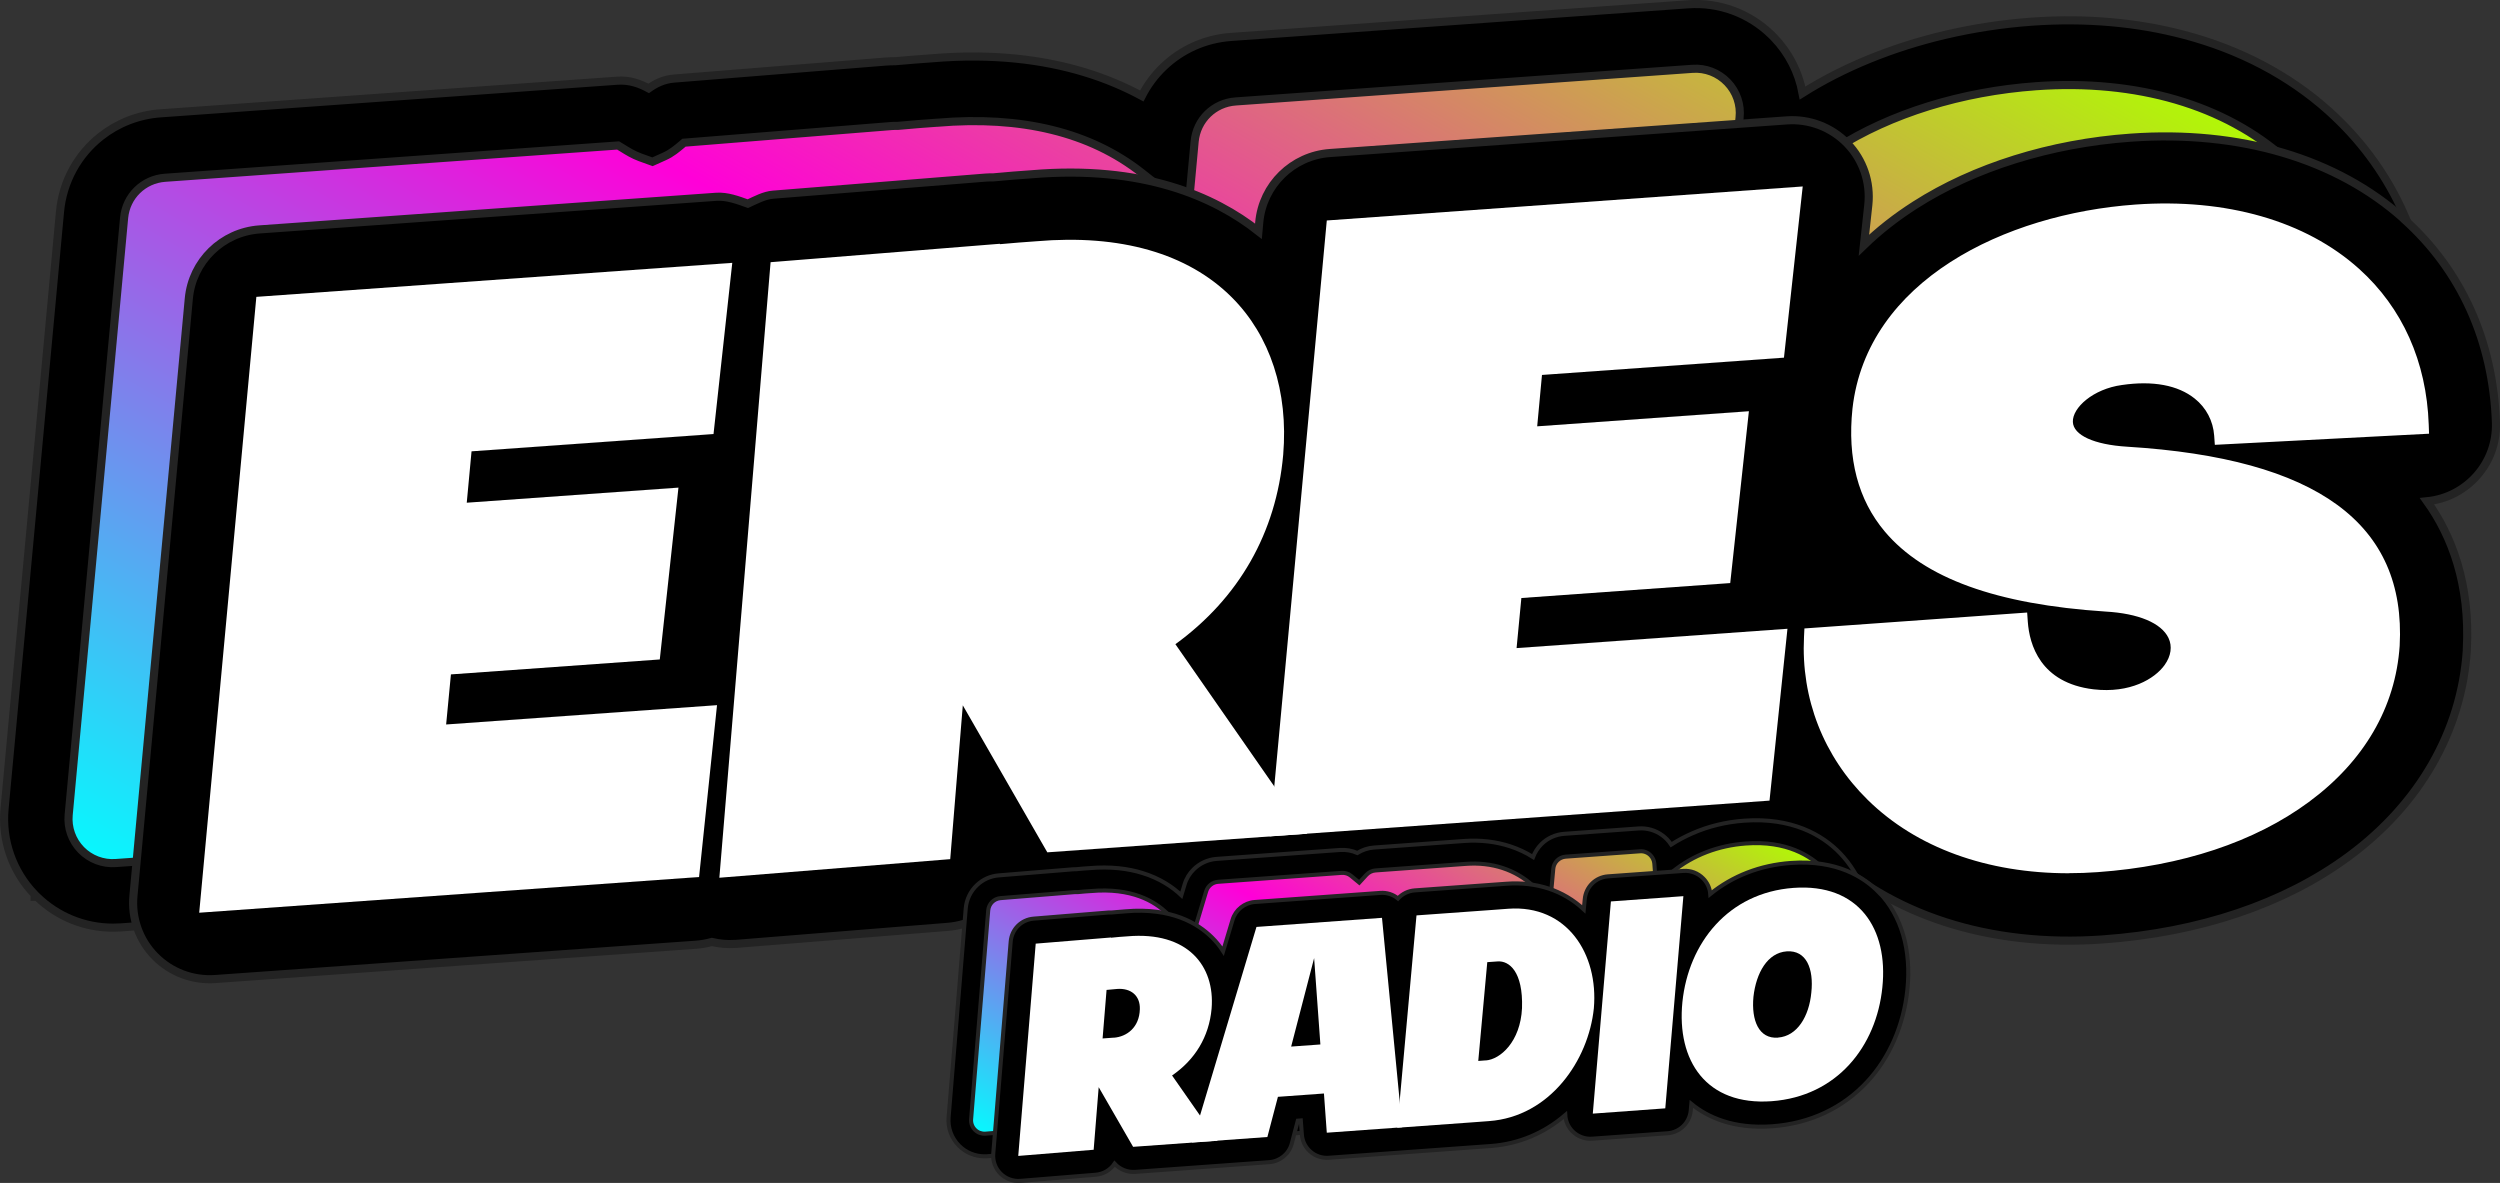
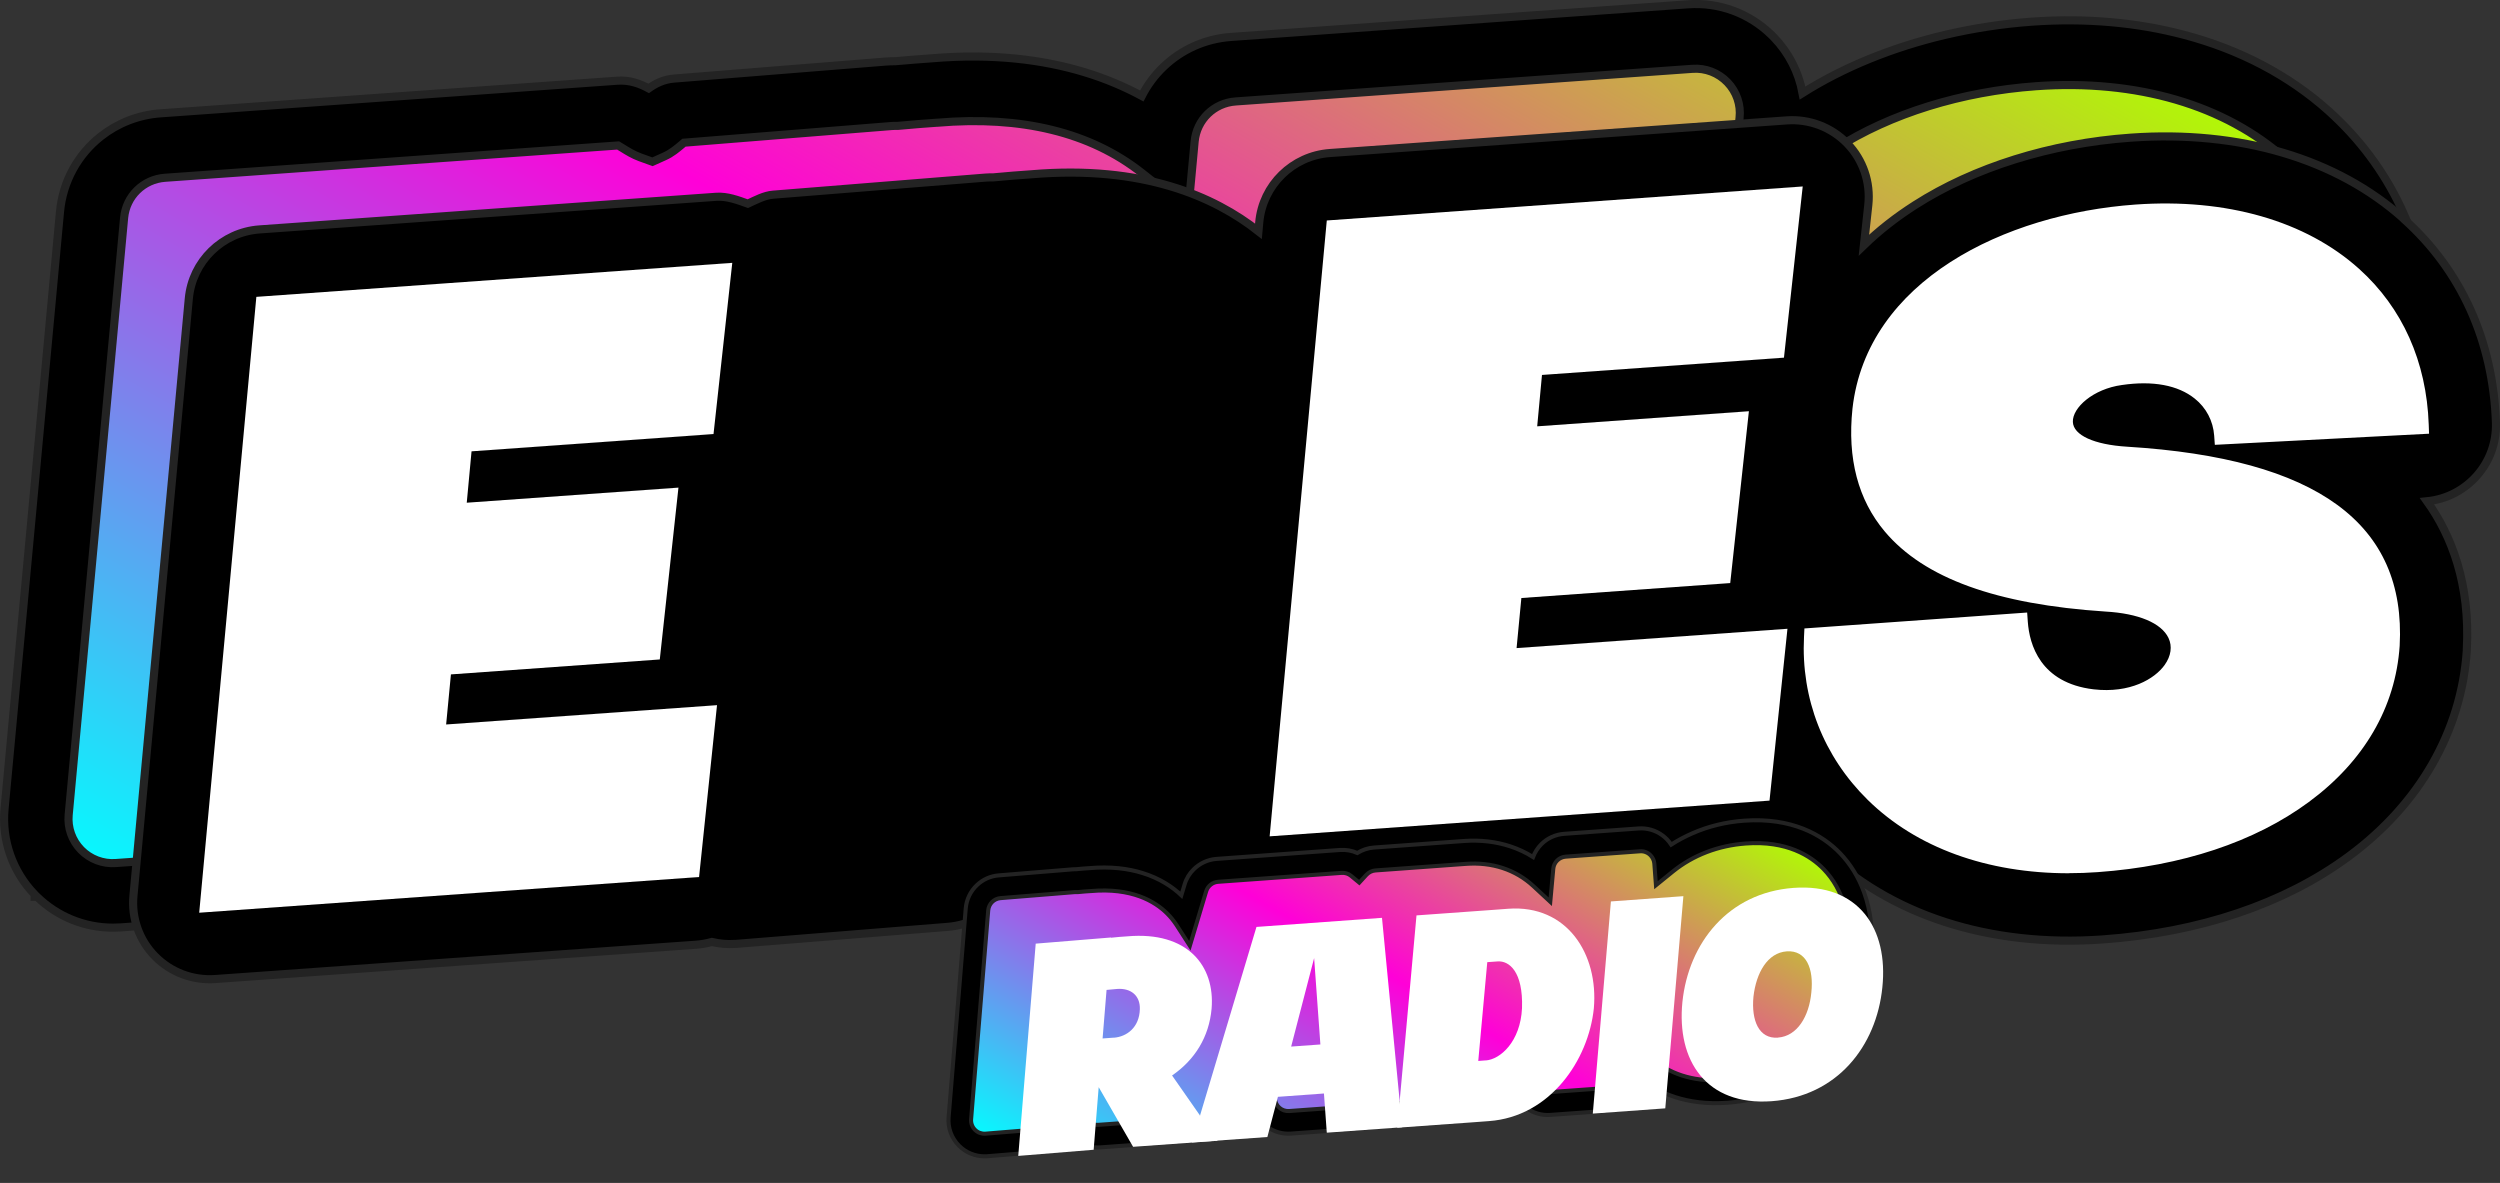
<svg xmlns="http://www.w3.org/2000/svg" xmlns:xlink="http://www.w3.org/1999/xlink" id="b" viewBox="0 0 307.98 145.73">
  <rect x="0" y="0" width="307.98" height="145.73" fill="#333333" stroke="none" />
  <defs>
    <style>.f{fill:#fff;}.g,.h{stroke:#232323;stroke-miterlimit:10;}.i{fill:url(#e);}.j{fill:url(#d);}.h{stroke-width:.5px;}</style>
    <linearGradient id="d" x1="91.15" y1="155.36" x2="199.42" y2="-32.18" gradientUnits="userSpaceOnUse">
      <stop offset="0" stop-color="aqua" />
      <stop offset=".52" stop-color="#ff00d8" />
      <stop offset="1" stop-color="#afff00" />
    </linearGradient>
    <linearGradient id="e" x1="150.67" y1="158.13" x2="192.14" y2="86.29" xlink:href="#d" />
  </defs>
  <g id="c">
    <g>
      <g>
        <path class="j" d="m281.58,19.6h0c-7.45-6.69-18.37-9.89-30.74-9.01-9.2.66-17.97,3.38-24.69,7.68-2.11,1.35-4.02,2.84-5.68,4.45l-7.91,7.63,1.74-15.87c.18-1.61-.37-3.21-1.49-4.37-1.12-1.17-2.7-1.77-4.32-1.66l-56.28,4.02c-2.67.19-4.79,2.27-5.04,4.93l-.78,8.39-5.74-4.53c-6.32-4.99-14.8-7.07-25.19-6.18h-.06c-1.38.1-2.95.21-4.57.37l-.24.02h-.24c-.2-.01-.39,0-.57,0l-25.52,2.05c-.1.08-.2.17-.28.24-.55.47-1.24,1.05-2.13,1.45l-1.47.66-1.52-.55c-.85-.31-1.57-.76-2.15-1.12-.16-.1-.39-.24-.56-.34l-55.82,3.98c-2.67.19-4.79,2.27-5.04,4.93l-6.82,73.55c-.15,1.6.41,3.17,1.53,4.32,1.12,1.15,2.68,1.74,4.28,1.62l59.26-4.23c.38-.03.75-.09,1.12-.2l1.01-.29,1.02.24c.55.13,1.11.18,1.66.14h.07s26.1-2.11,26.1-2.11c1.49-.12,2.83-.82,3.78-1.98l2.66-3.25,3.1,2.84c1.1,1.01,2.58,1.53,4.07,1.42l87.29-6.23c1.38-.1,2.65-.71,3.6-1.72l2.83-3.03,2.96,3.01c.12.12.24.25.37.37,7.59,7.44,18.83,11.04,31.65,10.12,11.16-.8,20.93-4.07,28.24-9.47,7.74-5.71,12.33-13.67,12.92-22.4v-.07c.34-6.12-1.06-11.43-4.16-15.77l-3.99-5.59,6.83-.67c2.85-.28,5.01-2.75,4.91-5.62-.32-8.94-3.78-16.63-10.01-22.23Zm-70.49,43.14c-.18.01-.36.04-.56.07l-5.2.91,2.57-23.67,6.01,13.04c.53,1.15,1.16,2.25,1.89,3.29l4.02,5.74-8.73.62Z" />
        <g>
          <path class="g" d="m295.74,58.87v-7.5c2.47-2.54,3.93-6.04,3.79-9.82-.21-5.81-1.5-11.21-3.79-16.05-2.11-4.45-5.08-8.42-8.84-11.81h0c-4.91-4.41-10.97-7.58-17.81-9.39-5.79-1.54-12.14-2.11-18.81-1.63-3.64.26-7.22.82-10.68,1.63-6.45,1.52-12.47,3.96-17.54,7.16-.47-2.55-1.68-4.94-3.53-6.86-.1-.11-.21-.2-.31-.31-2.74-2.67-6.46-4.04-10.29-3.76l-56.28,4.02c-3.23.23-6.13,1.58-8.32,3.68-1.08,1.03-1.98,2.24-2.67,3.59-2.04-1.1-4.4-2.13-7.12-2.95-5-1.51-11.18-2.33-18.73-1.69-1.36.1-2.89.21-4.52.36-.39,0-.78.01-1.15.04l-26.12,2.1c-1.29.1-2.31.64-3.11,1.21-1.01-.55-2.3-1.06-3.85-.95l-56.28,4.02c-2.78.2-5.32,1.23-7.37,2.85-2.79,2.2-4.67,5.5-5.02,9.28l-3.12,33.64L.56,99.64c-.36,3.89.99,7.73,3.7,10.54v.3h.3c2.51,2.44,5.85,3.8,9.34,3.8.32,0,.64-.01.96-.03l52.77-3.77,6.5-.46c.58-.04,1.17-.12,1.74-.24,1.01.16,2.04.21,3.08.13l26.23-2.11c2.37-.19,4.64-1.02,6.57-2.36,2.14,1.07,4.55,1.57,6.97,1.39l87.29-6.23c2.03-.14,3.97-.74,5.69-1.73,4.46,3.8,9.74,6.63,15.61,8.41,4.85,1.47,10.11,2.23,15.65,2.23,1.47,0,2.95-.05,4.46-.16,7.71-.55,14.87-2.18,21.22-4.78,4.08-1.68,7.83-3.76,11.17-6.22,9.08-6.7,14.68-15.97,15.95-26.29.08-.65.14-1.31.19-1.97v-.17c.13-2.28.07-4.48-.19-6.6v-4.44Zm-9.06-11.42l-6.83.67,3.99,5.59c3.1,4.34,4.5,9.65,4.16,15.77v.07c-.6,8.73-5.18,16.68-12.93,22.4-7.32,5.4-17.08,8.67-28.24,9.47-12.82.92-24.07-2.68-31.65-10.12-.12-.12-.25-.25-.37-.37l-2.96-3.01-2.83,3.03c-.94,1.01-2.22,1.62-3.6,1.72l-87.29,6.23c-1.49.11-2.97-.41-4.07-1.42l-3.1-2.84-2.66,3.25c-.95,1.16-2.29,1.86-3.78,1.98l-26.1,2.1h-.07c-.55.05-1.11,0-1.66-.13l-1.02-.24-1.01.29c-.37.11-.75.17-1.12.2l-59.27,4.23c-1.6.12-3.16-.48-4.28-1.62-1.12-1.15-1.68-2.72-1.53-4.32L15.29,26.83c.25-2.67,2.37-4.74,5.04-4.93l55.82-3.98c.17.1.39.24.56.34.58.36,1.3.81,2.15,1.12l1.52.55,1.47-.66c.9-.4,1.58-.99,2.13-1.45.08-.07.19-.16.28-.24l25.52-2.05c.18-.02.37-.02.57-.02h.24s.24-.02.24-.02c1.62-.16,3.19-.27,4.57-.37h.06c10.39-.89,18.86,1.19,25.19,6.17l5.74,4.53.78-8.39c.25-2.67,2.37-4.74,5.04-4.93l56.28-4.02c1.62-.12,3.19.49,4.32,1.66,1.12,1.17,1.67,2.76,1.49,4.37l-1.74,15.87,7.91-7.63c1.67-1.61,3.58-3.11,5.68-4.45,6.72-4.3,15.49-7.02,24.69-7.68,12.38-.88,23.3,2.31,30.74,9.01h0c6.23,5.6,9.69,13.28,10.01,22.23.1,2.87-2.05,5.34-4.91,5.62Z" />
          <path class="g" d="m213.91,53.09l-6.01-13.04-2.57,23.67,5.2-.91c.19-.03.38-.06.56-.07l8.73-.62-4.02-5.74c-.72-1.03-1.36-2.14-1.89-3.29Z" />
        </g>
      </g>
      <path class="g" d="m296.15,26.97c-8.26-7.42-20.22-10.97-33.68-10.01-9.85.7-19.28,3.65-26.55,8.3-2.35,1.5-4.45,3.15-6.3,4.94l.54-4.95c.3-2.78-.64-5.55-2.58-7.56-1.94-2.01-4.67-3.06-7.46-2.86l-56.28,4.02c-4.6.33-8.29,3.94-8.71,8.53l-.1,1.11c-5.42-4.27-14.24-8.19-27.99-7.02-1.43.1-3.02.22-4.67.38-.33,0-.66,0-1,.03l-26.12,2.1c-1.11.09-2.16.67-3.12,1.11-1.23-.44-2.55-.94-3.88-.85l-56.28,4.02c-4.6.33-8.29,3.94-8.71,8.53l-6.82,73.55c-.26,2.76.71,5.49,2.65,7.46,1.94,1.98,4.64,3,7.41,2.81l59.26-4.23c.67-.05,1.31-.17,1.94-.34.93.22,1.9.31,2.87.24.03,0,.06,0,.08,0l26.12-2.1c2.63-.21,4.96-1.5,6.53-3.42,1.88,1.72,4.41,2.64,7.04,2.45l87.29-6.23c2.45-.17,4.64-1.28,6.22-2.97.15.16.31.32.47.47,8.41,8.25,20.74,12.25,34.72,11.25,11.91-.85,22.4-4.39,30.32-10.24,8.7-6.42,13.86-15.41,14.53-25.33,0-.04,0-.08,0-.12.44-8.11-1.87-14.05-4.9-18.29,4.92-.49,8.67-4.72,8.49-9.71-.36-10.05-4.27-18.71-11.32-25.04Z" />
      <g>
        <path class="f" d="m32.63,37.65l56.28-4.02-2.05,18.77-29.83,2.13-.8,8.66,26.06-1.86-2.05,18.84-25.75,1.84-.81,8.5,33.36-2.38-1.97,18.84-59.26,4.23,6.82-73.55Z" />
        <path class="f" d="m24.54,112.44l7.04-75.87,58.63-4.19-2.31,21.09-29.81,2.13-.59,6.33,26.08-1.86-2.3,21.17-25.73,1.84-.59,6.17,33.37-2.38-2.21,21.17-61.58,4.4Zm9.15-73.71l-6.61,71.22,56.95-4.07,1.73-16.51-33.35,2.38,1.04-10.83,25.76-1.84,1.79-16.52-26.04,1.86,1.02-10.98,29.85-2.13,1.8-16.44-53.93,3.85Z" />
      </g>
      <g>
-         <path class="f" d="m95.99,33.37l26.12-2.1v.08c1.96-.22,3.92-.36,5.65-.48,20.94-1.81,30.4,10.3,29.17,25.06-.88,9.85-5.83,17.77-13.73,23.15l15.74,22.62-29.28,2.09-11.89-20.69-1.77,21.67-26.12,2.1,6.11-73.49Z" />
-         <path class="f" d="m88.62,108.12l6.31-75.82,28.25-2.27v.05c1.58-.15,3.11-.26,4.51-.36,10.31-.89,18.63,1.49,24.04,6.89,4.75,4.73,7,11.63,6.35,19.41-.85,9.59-5.44,17.64-13.28,23.34l16.24,23.35-32.02,2.29-10.41-18.11-1.55,18.95-28.45,2.29Zm8.44-73.68l-5.92,71.17,23.79-1.91,1.99-24.38,13.38,23.28,26.54-1.89-15.25-21.92.96-.65c7.83-5.33,12.41-13.04,13.23-22.3.59-7.09-1.43-13.33-5.68-17.58-4.92-4.91-12.61-7.06-22.24-6.23-1.74.12-3.68.26-5.62.48l-1.19.13v-.11s-24,1.93-24,1.93Z" />
-       </g>
+         </g>
      <g>
        <path class="f" d="m164.5,28.24l56.28-4.02-2.05,18.77-29.83,2.13-.8,8.66,26.06-1.86-2.05,18.84-25.75,1.84-.81,8.5,33.36-2.38-1.97,18.84-59.26,4.23,6.82-73.55Z" />
        <path class="f" d="m156.41,103.03l7.04-75.87,58.63-4.19-2.31,21.09-29.81,2.13-.59,6.33,26.08-1.86-2.3,21.17-25.73,1.84-.59,6.17,33.37-2.38-2.21,21.17-61.58,4.4Zm9.15-73.71l-6.61,71.22,56.95-4.07,1.73-16.51-33.35,2.38,1.04-10.83,25.76-1.84,1.79-16.52-26.04,1.86,1.02-10.98,29.84-2.13,1.8-16.44-53.93,3.85Z" />
      </g>
      <g>
        <path class="f" d="m223.39,78.5l25.28-1.8c.29,4,2.51,8.58,9.11,9.37,11.38,1.32,16.41-11.03,1.68-11.88-17.84-1.17-31.89-6.8-30.1-23.73,1.69-15.03,18.08-22.99,33.78-24.11,19.47-1.39,34.29,8.36,34.91,25.99l-24.13,1.25c-.31-4.4-4.32-8.53-12.67-7.3-7.27.99-11.58,9.11.71,9.89,25.52,1.57,33.2,10.81,32.51,23.32-1,14.75-15.55,25.33-36.12,26.8-22.76,1.63-35.76-12.44-34.96-27.8Z" />
        <path class="f" d="m254.86,107.58c-10.07,0-18.77-3.15-24.76-9.03-5.46-5.36-8.25-12.5-7.86-20.11l.05-1.02,27.44-1.96.08,1.15c.2,2.76,1.51,7.52,8.1,8.31,4.51.52,7.53-1.29,8.75-2.99.8-1.12.97-2.31.48-3.34-.88-1.84-3.7-3.02-7.75-3.25-13.46-.88-22.35-4.11-27.19-9.85-3.3-3.91-4.64-9.01-3.99-15.15,1.77-15.77,18.78-23.99,34.85-25.14,11.2-.8,20.99,2.01,27.56,7.92,5.34,4.8,8.31,11.43,8.58,19.18l.04,1.13-26.39,1.37-.08-1.13c-.13-1.81-.98-3.44-2.4-4.57-2.06-1.65-5.15-2.23-8.96-1.67-3.55.48-6.12,2.8-6.05,4.55.06,1.63,2.61,2.8,6.67,3.05,23.43,1.44,34.41,9.47,33.59,24.53-.51,7.57-4.38,14.22-11.19,19.24-6.66,4.92-15.65,7.9-26,8.64-1.21.09-2.4.13-3.57.13Zm-30.35-28c-.07,6.56,2.46,12.68,7.2,17.33,6.22,6.1,15.65,9.03,26.56,8.25,9.91-.71,18.48-3.54,24.79-8.2,6.24-4.61,9.79-10.67,10.25-17.53.35-6.39-1.62-11.23-6.01-14.79-5.09-4.12-13.64-6.58-25.43-7.3-7.81-.5-8.77-3.85-8.82-5.27-.12-3.19,3.49-6.29,8.03-6.91,5.62-.83,8.93.72,10.73,2.15,1.62,1.3,2.7,3.08,3.1,5.08l21.92-1.13c-.49-6.62-3.16-12.28-7.76-16.42-6.1-5.48-15.29-8.09-25.86-7.33-15.12,1.08-31.1,8.64-32.72,23.09-.59,5.56.55,9.95,3.46,13.42,4.41,5.24,12.77,8.2,25.56,9.04,6.71.38,8.95,3.02,9.69,4.56.86,1.79.61,3.86-.68,5.67-2.53,3.54-7.28,4.36-10.89,3.94-5.53-.66-9.19-4.1-10-9.29l-23.14,1.65Z" />
      </g>
      <g>
        <g>
          <path class="i" d="m215.07,103.88c-3.39.25-6.51,1.44-9,3.46l-2.07,1.68-.2-2.66c-.03-.39-.2-.75-.47-1.03-.34-.35-.81-.53-1.3-.49l-9.15.66c-.81.06-1.45.69-1.53,1.5l-.37,4.06-2.08-1.93c-2.19-2.03-5.07-2.97-8.33-2.74l-11.13.81c-.41.03-.81.22-1.1.53l-.89.97-1.02-.84c-.32-.27-.74-.4-1.16-.36l-15.22,1.1c-.68.05-1.27.52-1.46,1.17l-2.01,6.71-1.64-2.55c-.33-.52-.72-1-1.16-1.43-1.51-1.5-4.36-3.2-9.39-2.76h-.02c-.49.04-1.04.08-1.61.13h-.09s-.09,0-.09,0c-.05,0-.11,0-.19,0l-9.14.74c-.81.07-1.45.7-1.51,1.51l-2.11,25.73c-.04.48.13.96.48,1.3.34.34.81.51,1.28.48l9.16-.75c.5-.04.95-.31,1.24-.72l.99-1.47,1.2,1.31c.34.37.84.58,1.34.54l16.29-1.18c.7-.05,1.3-.54,1.48-1.23l.98-3.73,2.75-.2.23,3.11c.07.91.86,1.59,1.77,1.53l19.67-1.43c3.02-.22,5.86-1.4,8.21-3.42l2.14-1.84.16,2.82c.02.4.19.77.47,1.06.34.35.81.53,1.3.49l9.15-.66c.81-.06,1.45-.69,1.53-1.5l.31-3.42,2.04,1.67c2.26,1.86,5.22,2.67,8.81,2.41,4.22-.31,7.89-2.02,10.62-4.97,2.49-2.69,4.08-6.35,4.48-10.31.47-4.41-.62-8.21-3.05-10.73-1.59-1.64-4.54-3.52-9.59-3.16Zm.65,14.15v.04c-.16,1.59-.7,2.87-1.49,3.52l-1.79,1.46-.46-2.26c-.11-.53-.13-1.15-.06-1.87v-.03c.18-1.58.74-2.91,1.48-3.55l1.82-1.57.46,2.36c.11.54.12,1.18.04,1.9Z" />
          <g>
            <path class="h" d="m229.61,109.86c-.66-1.81-1.65-3.42-2.94-4.76h0c-1.03-1.07-2.51-2.21-4.53-3.01-1.91-.75-4.3-1.2-7.26-.99-2.26.16-4.42.69-6.4,1.56-.91.4-1.78.86-2.6,1.39-.16-.24-.34-.46-.54-.67-.17-.17-.35-.32-.53-.46-.85-.63-1.89-.94-2.96-.86l-9.15.66c-1.1.08-2.09.55-2.82,1.28-.44.44-.79.98-1.02,1.58-.87-.55-1.8-.98-2.78-1.31-1.75-.58-3.67-.81-5.69-.67l-11.13.81c-.73.05-1.43.29-2.05.67-.66-.29-1.39-.42-2.13-.37l-15.22,1.1c-1.07.08-2.06.55-2.8,1.28-.52.51-.92,1.15-1.13,1.88l-.4,1.32c-1.08-1.02-2.64-2.08-4.78-2.74-1.77-.55-3.93-.83-6.57-.6-.48.03-1.02.07-1.6.13-.12,0-.24,0-.38.01l-9.16.75c-1.04.08-1.97.52-2.68,1.19-.78.73-1.29,1.74-1.39,2.88l-.79,9.68-1.32,16.05c-.11,1.3.36,2.58,1.29,3.51.84.84,1.97,1.3,3.14,1.3.11,0,.21,0,.32-.01l9.18-.75c.85-.07,1.64-.38,2.31-.87.74.4,1.59.59,2.44.53l16.29-1.18c1.08-.08,2.07-.55,2.81-1.28.25-.25.47-.53.66-.83.23.27.49.52.77.73.82.61,1.86.94,2.96.86l19.67-1.42c2.03-.15,3.98-.65,5.8-1.49.85-.39,1.66-.85,2.44-1.38.16.24.34.46.54.67.17.17.35.32.54.46.85.62,1.89.94,2.95.86l9.15-.66c1.1-.08,2.08-.55,2.81-1.28.39-.38.7-.83.93-1.34.72.41,1.56.78,2.52,1.09,1.74.56,3.86.88,6.44.69,2.36-.17,4.58-.73,6.6-1.63,2.21-.99,4.19-2.41,5.87-4.22,1.96-2.12,3.44-4.74,4.33-7.62.43-1.38.73-2.82.88-4.3.32-2.99,0-5.78-.88-8.2Zm-1.9,7.91c-.4,3.96-2,7.62-4.48,10.31-2.72,2.94-6.4,4.66-10.62,4.97-3.59.26-6.55-.55-8.81-2.41l-2.04-1.67-.31,3.42c-.07.81-.72,1.44-1.53,1.5l-9.15.66c-.48.04-.96-.14-1.3-.49-.28-.29-.45-.66-.47-1.06l-.16-2.82-2.14,1.84c-2.35,2.02-5.19,3.2-8.21,3.42l-19.67,1.43c-.91.07-1.7-.62-1.77-1.53l-.23-3.11-2.75.2-.98,3.73c-.18.68-.77,1.18-1.48,1.23l-16.29,1.18c-.5.04-1-.17-1.34-.54l-1.2-1.31-.99,1.47c-.28.42-.73.68-1.24.72l-9.16.75c-.48.03-.94-.14-1.28-.48-.34-.34-.52-.82-.48-1.3l2.11-25.73c.07-.81.7-1.44,1.51-1.51l9.14-.74c.08,0,.14,0,.19,0h.09s.09,0,.09,0c.57-.06,1.13-.1,1.61-.13h.02c5.02-.44,7.88,1.26,9.39,2.76.43.43.82.91,1.16,1.43l1.64,2.55,2.01-6.71c.2-.65.78-1.12,1.46-1.17l15.22-1.1c.43-.03.84.1,1.16.36l1.02.84.89-.97c.29-.31.69-.5,1.1-.53l11.13-.81c3.26-.24,6.14.71,8.33,2.74l2.08,1.93.37-4.06c.07-.81.72-1.44,1.53-1.5l9.15-.66c.48-.04.96.14,1.3.49.27.28.44.64.47,1.03l.2,2.66,2.07-1.68c2.49-2.02,5.6-3.21,9-3.46,5.04-.37,8,1.52,9.59,3.16,2.43,2.51,3.52,6.32,3.05,10.73Z" />
            <path class="h" d="m215.22,113.76l-1.82,1.57c-.75.64-1.3,1.97-1.48,3.55v.03c-.07.71-.05,1.34.06,1.87l.46,2.26,1.79-1.46c.79-.65,1.34-1.93,1.49-3.52v-.04c.08-.72.07-1.36-.03-1.9l-.46-2.36Z" />
          </g>
        </g>
        <g>
-           <path class="h" d="m231.48,109.95c-1.82-1.89-5.19-4.05-10.86-3.64-3.76.27-7.17,1.59-9.93,3.83-.05-.72-.36-1.41-.88-1.93-.64-.65-1.53-.99-2.43-.92l-9.29.67c-1.52.11-2.72,1.29-2.86,2.81l-.12,1.26c-2.52-2.34-5.8-3.43-9.53-3.16l-11.3.82c-.79.06-1.53.42-2.06,1-.6-.5-1.38-.75-2.18-.69l-15.46,1.12c-1.27.09-2.38.98-2.74,2.2l-1.16,3.86c-.39-.61-.85-1.18-1.37-1.69-1.75-1.74-5.01-3.71-10.66-3.22-.51.04-1.08.08-1.68.14-.11,0-.22,0-.34,0l-9.29.76c-1.52.12-2.71,1.31-2.83,2.83l-2.15,26.14c-.07.91.25,1.8.9,2.44.64.64,1.52.96,2.41.9l9.32-.76c.96-.08,1.8-.59,2.32-1.36.63.69,1.56,1.07,2.51,1.01l16.55-1.2c1.32-.1,2.44-1.02,2.77-2.3l.74-2.81.37-.03.13,1.74c.12,1.7,1.61,2.99,3.31,2.86l19.98-1.45c3.4-.25,6.54-1.56,9.16-3.81.04.74.35,1.45.88,1.99.64.65,1.53.99,2.43.92l9.29-.67c1.52-.11,2.72-1.29,2.86-2.81l.07-.81c1.96,1.61,5.12,3.11,9.96,2.76,4.65-.34,8.71-2.24,11.72-5.5,2.74-2.95,4.48-6.97,4.93-11.29.52-4.9-.72-9.17-3.49-12.03Z" />
          <path class="f" d="m127.58,116.25l9.29-.76v.03c.7-.08,1.4-.13,2.01-.17,7.44-.65,10.81,3.65,10.38,8.9-.31,3.5-2.07,6.32-4.87,8.24l5.61,8.04-10.41.75-4.24-7.35-.62,7.71-9.29.76,2.15-26.14Zm9.62,11.59c1.62-.12,3.16-1.27,3.22-3.52.05-1.66-1.09-2.61-2.79-2.49-.42.03-.86.09-1.31.12l-.49,5.98,1.37-.1Z" />
          <path class="f" d="m154.79,114.19l15.46-1.12,2.49,25.8-9.29.67-.35-4.83-5.67.41-1.3,4.95-9.29.67,7.95-26.56Zm7.87,14.47l-.77-10.63-2.83,10.9,3.6-.26Z" />
          <path class="f" d="m174.5,112.77l9.3-.67,2.01-.15c7.23-.52,11.12,5.56,10.54,12.26-.66,6.42-5.4,13.35-12.91,13.9l-2.01.15-9.3.67,2.37-26.15Zm8.53,17.87c1.79-.13,4.27-2.3,4.47-6.44.15-4.53-1.6-5.86-3-5.76l-1.28.09-1.11,12.17.92-.07Z" />
          <path class="f" d="m198.45,111.05l8.93-.65-2.23,26.14-8.93.65,2.23-26.14Z" />
          <path class="f" d="m207.26,123.43c.75-7.24,5.63-13.46,13.69-14.05,8.02-.58,11.7,5.02,10.94,12.26-.73,7.26-5.58,13.43-13.64,14.02-8.04.58-11.72-4.97-10.99-12.23Zm11.78,4.39c2.37-.17,3.83-2.63,4.1-5.54.32-2.94-.61-5.25-3.03-5.08-2.37.17-3.77,2.65-4.1,5.6-.27,2.91.66,5.2,3.02,5.03Z" />
        </g>
      </g>
    </g>
  </g>
</svg>